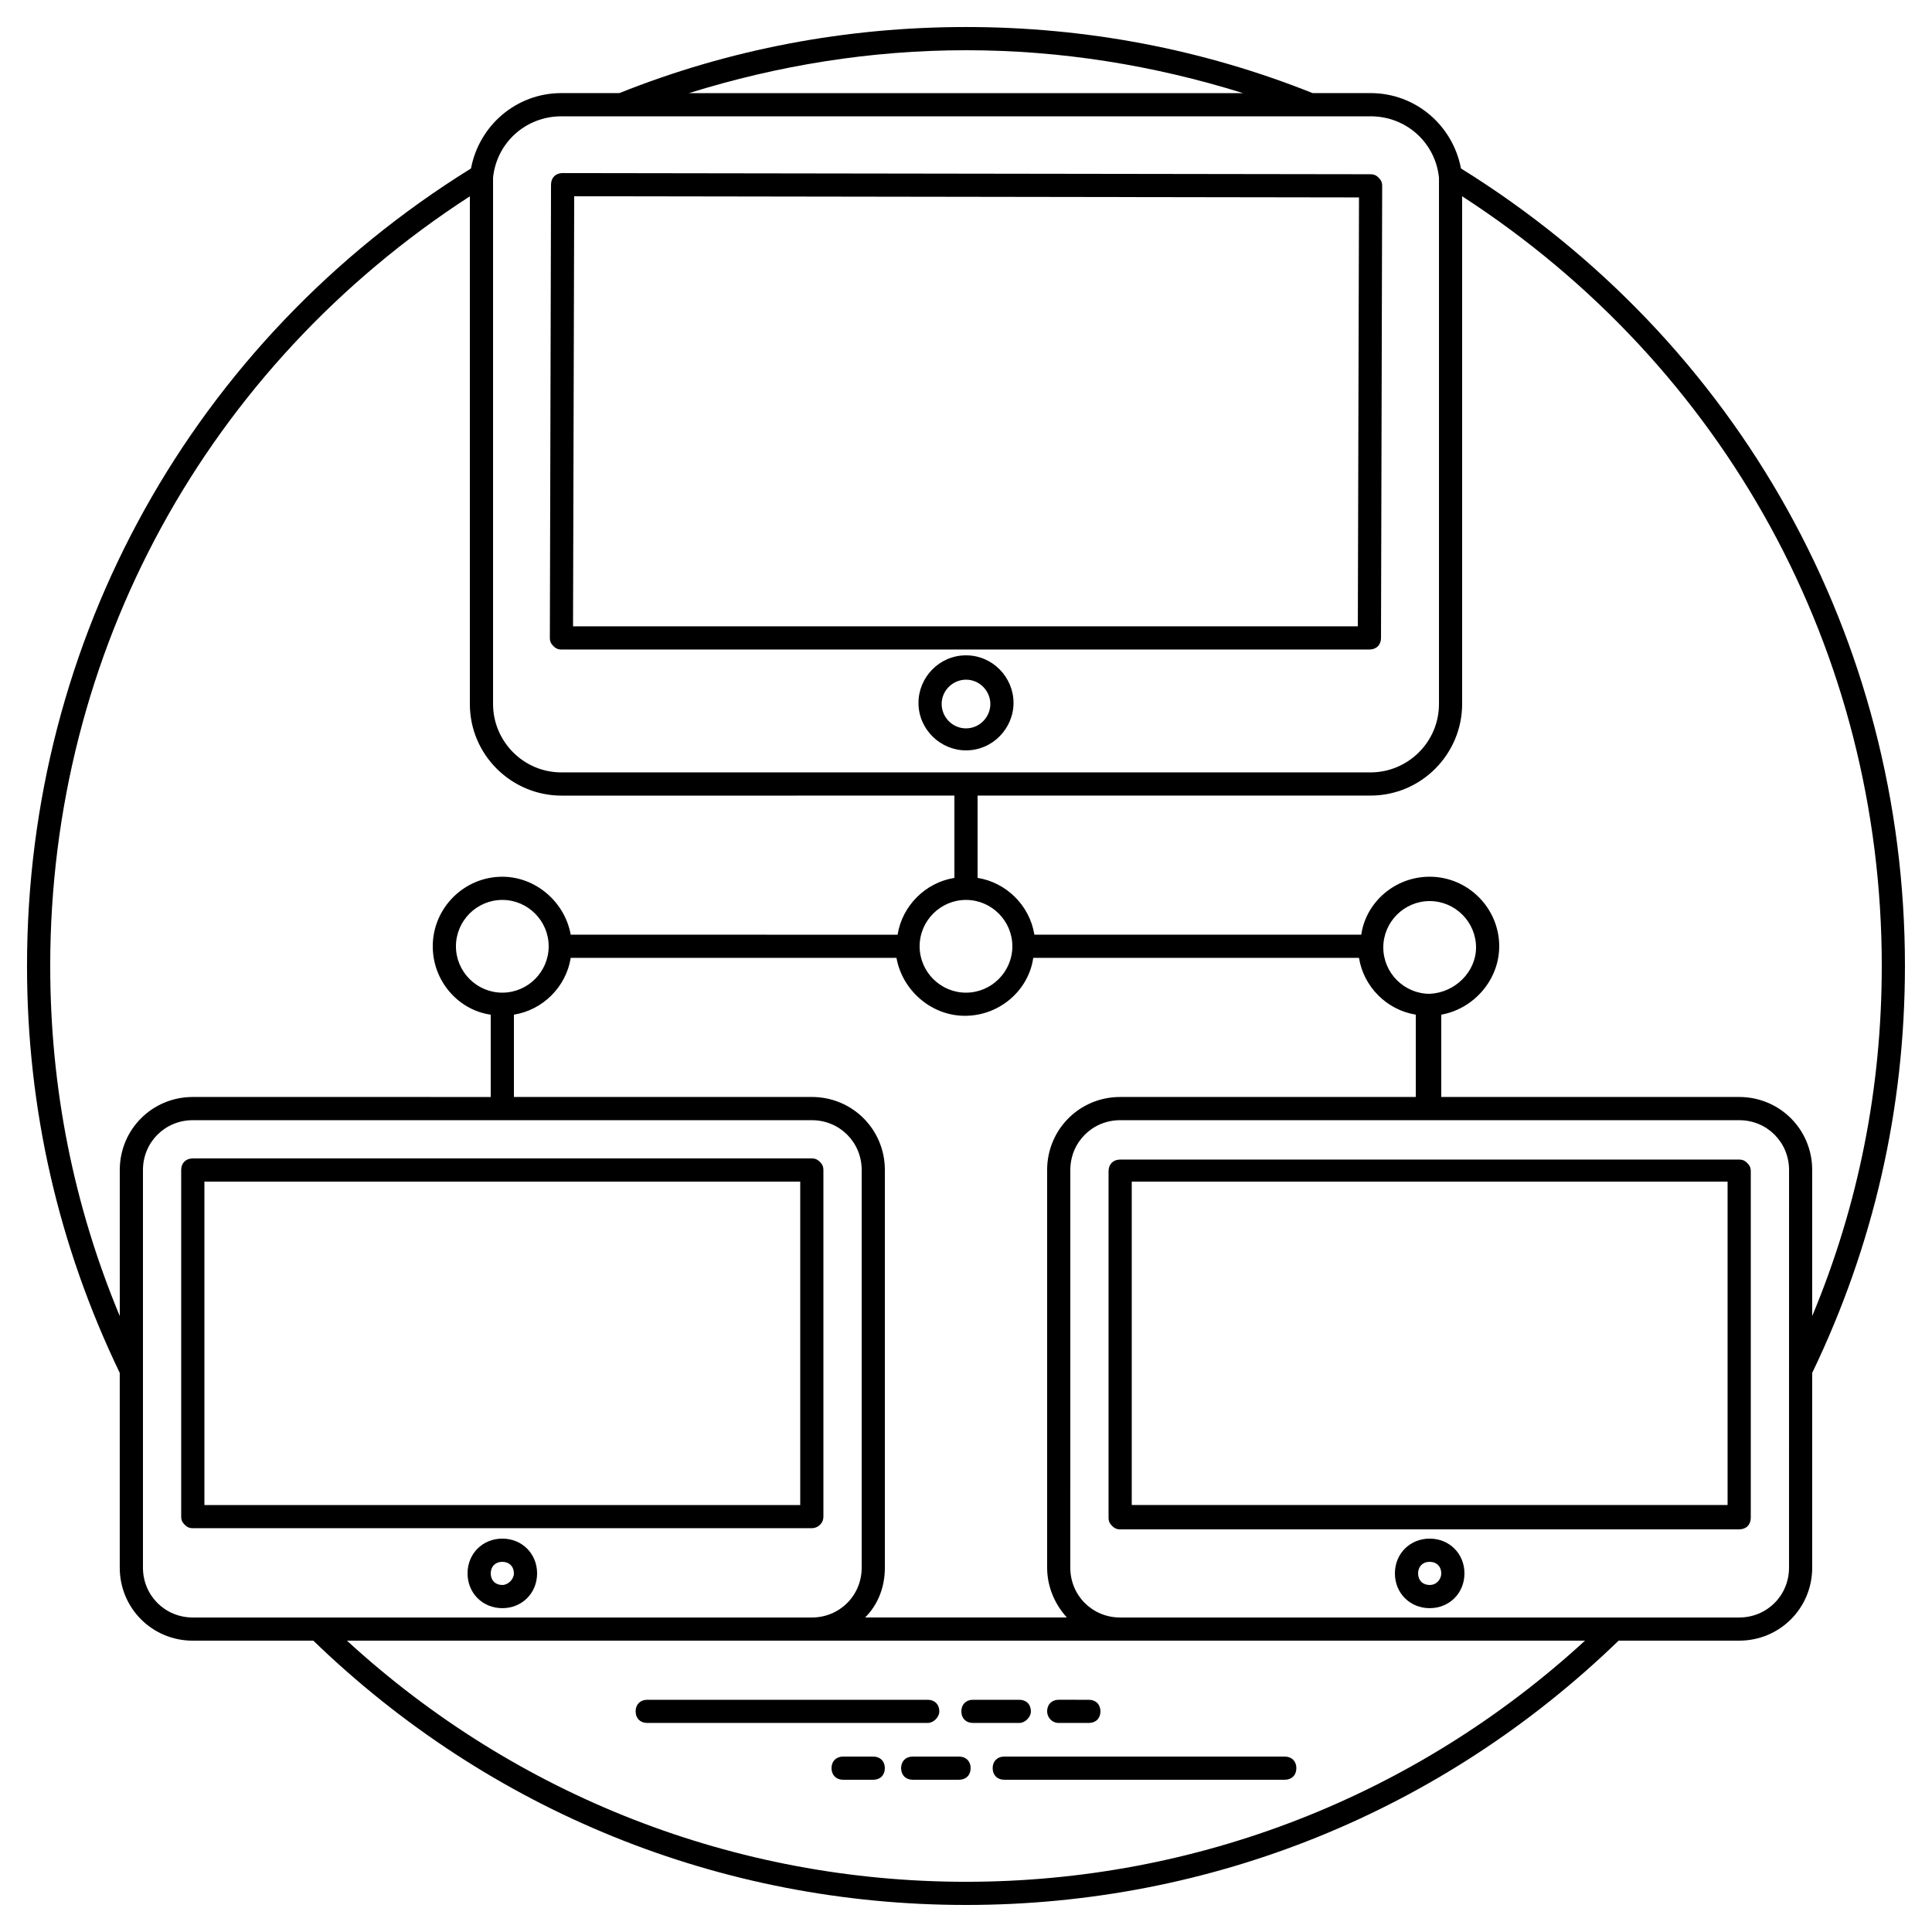
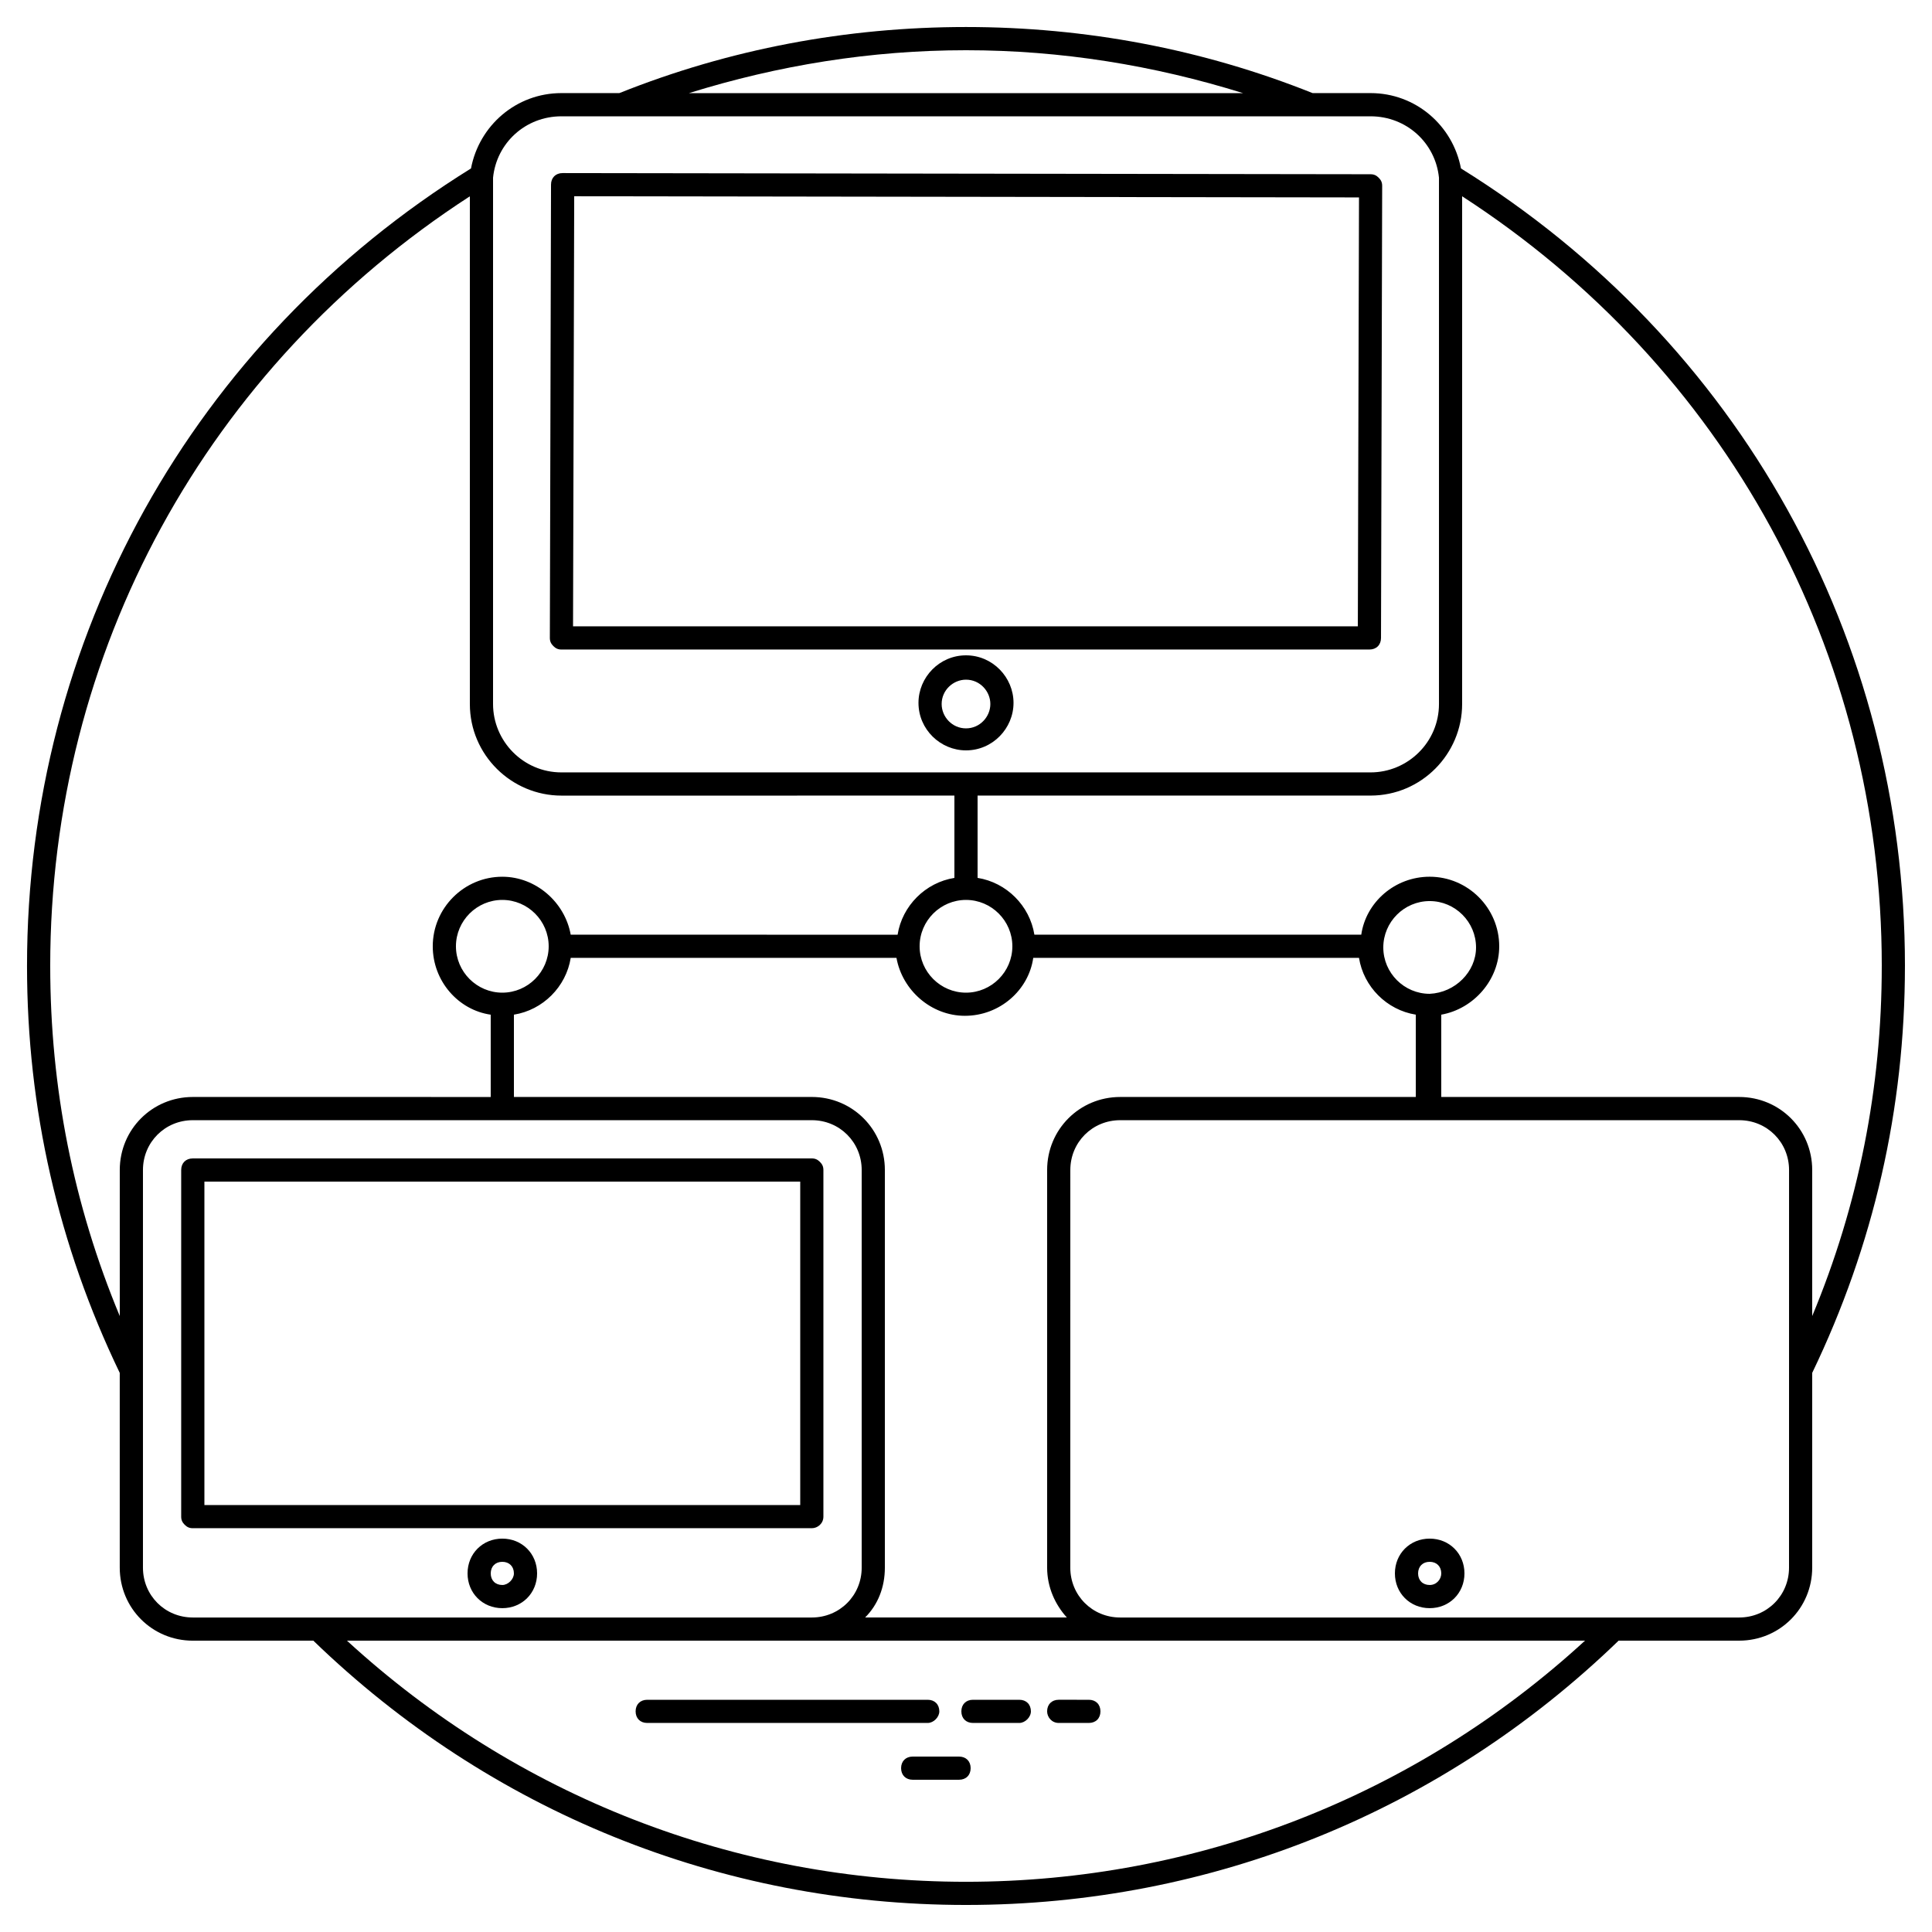
<svg xmlns="http://www.w3.org/2000/svg" fill="#000000" width="800px" height="800px" version="1.1" viewBox="144 144 512 512">
  <g>
    <path d="m648.83 400c0-86.629-43.93-165.58-117.66-211.36-2.152-11.367-11.98-19.969-23.961-19.969h-15.359c-29.188-11.672-60.215-17.512-91.855-17.512-31.645 0-62.672 5.84-91.855 17.512h-15.359c-11.98 0-21.812 8.602-23.961 19.969-73.73 45.773-117.66 124.72-117.66 211.36 0 37.785 8.293 74.035 24.574 107.83v51.609c0 10.754 8.602 19.355 19.355 19.355h31.949c46.695 45.156 107.83 70.039 172.96 70.039 65.125 0 126.26-24.883 172.95-70.043h31.949c10.754 0 19.355-8.602 19.355-19.355v-51.609c16.277-33.789 24.574-70.039 24.574-107.82zm-6.144 0c0 32.258-6.144 63.285-18.434 92.773v-38.707c0-10.754-8.602-19.355-19.355-19.355h-78.949v-21.812c8.602-1.535 15.359-9.215 15.359-18.125 0-10.137-8.293-18.434-18.434-18.434-9.215 0-16.895 6.758-18.125 15.359l-86.625 0.004c-1.23-7.68-7.371-13.824-15.055-15.055v-21.812h104.14c13.516 0 24.27-11.059 24.27-24.27v-134.55c69.734 45.16 111.21 120.73 111.21 203.98zm-201.83 34.711c-10.754 0-19.355 8.602-19.355 19.355v105.37c0 5.223 2.152 9.832 5.223 13.211l-53.449-0.004c3.379-3.379 5.223-7.988 5.223-13.211v-105.37c0-10.754-8.602-19.355-19.355-19.355h-78.949v-21.812c7.68-1.23 13.824-7.371 15.055-15.055h86.324c1.535 8.602 9.215 15.359 18.125 15.359 9.215 0 16.895-6.758 18.125-15.359h86.324c1.23 7.68 7.371 13.824 15.055 15.055v21.812zm-151.45-39.934c0 6.758-5.531 12.289-12.289 12.289-6.758 0-12.289-5.531-12.289-12.289 0-6.758 5.531-12.289 12.289-12.289 6.758 0 12.289 5.531 12.289 12.289zm110.59-12.289c6.758 0 12.289 5.531 12.289 12.289 0 6.758-5.531 12.289-12.289 12.289s-12.289-5.531-12.289-12.289c0-6.758 5.527-12.289 12.289-12.289zm122.88 24.883c-6.758 0-12.289-5.531-12.289-12.289 0-6.758 5.531-12.289 12.289-12.289 6.758 0 12.289 5.531 12.289 12.289 0 6.453-5.531 11.98-12.289 12.289zm-122.88-250.06c25.191 0 49.766 3.992 73.422 11.367h-146.84c23.652-7.371 48.23-11.367 73.422-11.367zm-107.21 17.512h214.43c9.523 0 17.203 7.066 18.125 16.281v1.844 137.62c0 10.137-8.293 18.125-18.125 18.125h-214.43c-10.137 0-18.125-8.293-18.125-18.125v-137.62-1.844c0.922-9.215 8.602-16.281 18.125-16.281zm-135.48 225.18c0-83.25 41.473-158.82 111.21-203.98v134.55c0 13.516 11.059 24.27 24.27 24.27l104.14-0.004v21.812c-7.68 1.23-13.824 7.371-15.055 15.055l-86.629-0.004c-1.535-8.602-9.215-15.359-18.125-15.359-10.137 0-18.434 8.293-18.434 18.434 0 9.215 6.758 16.895 15.359 18.125v21.812l-78.949-0.004c-10.754 0-19.355 8.602-19.355 19.355v38.707c-12.285-29.492-18.43-60.52-18.43-92.773zm24.578 159.44v-105.37c0-7.371 5.836-13.211 13.211-13.211h164.05c7.371 0 13.211 5.836 13.211 13.211v105.37c0 7.371-5.836 13.211-13.211 13.211h-164.05c-7.375-0.004-13.211-5.84-13.211-13.211zm54.066 19.352h328.09c-44.852 41.164-102.91 63.898-164.04 63.898s-119.2-22.734-164.05-63.898zm382.16-19.352c0 7.371-5.836 13.211-13.211 13.211h-164.05c-7.371 0-13.211-5.836-13.211-13.211l0.008-105.37c0-7.371 5.836-13.211 13.211-13.211h164.05c7.371 0 13.211 5.836 13.211 13.211z" />
    <path d="m392.93 597.53c0-1.844-1.23-3.07-3.07-3.07h-74.344c-1.844 0-3.07 1.23-3.07 3.07 0 1.844 1.23 3.07 3.07 3.07h74.344c1.535 0.004 3.07-1.531 3.07-3.07z" />
    <path d="m417.2 597.53c0-1.844-1.23-3.07-3.07-3.07h-12.289c-1.844 0-3.07 1.23-3.07 3.07 0 1.844 1.23 3.07 3.07 3.07h12.289c1.531 0.004 3.07-1.531 3.07-3.07z" />
    <path d="m424.57 600.6h7.988c1.844 0 3.07-1.23 3.07-3.07 0-1.844-1.23-3.07-3.07-3.07l-7.988-0.004c-1.844 0-3.07 1.23-3.07 3.07 0 1.539 1.227 3.074 3.07 3.074z" />
-     <path d="m484.48 609.51h-74.344c-1.844 0-3.07 1.23-3.07 3.07 0 1.844 1.23 3.07 3.07 3.07h74.344c1.844 0 3.07-1.23 3.07-3.07s-1.23-3.07-3.07-3.07z" />
    <path d="m398.16 609.51h-12.289c-1.844 0-3.07 1.23-3.07 3.07 0 1.844 1.23 3.07 3.07 3.07h12.289c1.844 0 3.07-1.23 3.07-3.07s-1.227-3.07-3.07-3.07z" />
-     <path d="m375.42 609.51h-7.988c-1.844 0-3.07 1.23-3.07 3.07 0 1.844 1.23 3.07 3.07 3.07l7.988 0.004c1.844 0 3.07-1.23 3.07-3.07 0.004-1.844-1.227-3.074-3.07-3.074z" />
    <path d="m292.79 316.13h214.12c1.844 0 3.07-1.23 3.07-3.07l0.309-119.81c0-0.922-0.309-1.535-0.922-2.152-0.613-0.613-1.23-0.922-2.152-0.922l-214.12-0.309c-1.844 0-3.07 1.23-3.07 3.07l-0.309 120.12c0 0.922 0.309 1.535 0.922 2.152 0.617 0.613 1.23 0.922 2.152 0.922zm3.379-120.12 207.98 0.309-0.309 113.66h-207.98z" />
    <path d="m400 317.67c-7.066 0-12.594 5.836-12.594 12.594 0 7.066 5.836 12.594 12.594 12.594 7.066 0 12.594-5.836 12.594-12.594 0-6.758-5.531-12.594-12.594-12.594zm0 19.355c-3.688 0-6.453-3.07-6.453-6.453 0-3.688 3.07-6.453 6.453-6.453 3.688 0 6.453 3.07 6.453 6.453-0.004 3.379-2.769 6.453-6.453 6.453z" />
    <path d="m362.21 545.92v-91.852c0-0.922-0.309-1.535-0.922-2.152-0.613-0.613-1.23-0.922-2.152-0.922h-164.05c-1.844 0-3.07 1.23-3.07 3.07v91.852c0 0.922 0.309 1.535 0.922 2.152 0.613 0.613 1.23 0.922 2.152 0.922h164.05c1.535 0.004 3.07-1.227 3.07-3.07zm-6.141-3.07h-157.9v-85.711h157.9z" />
    <path d="m277.12 551.75c-5.223 0-9.215 3.992-9.215 9.215s3.992 9.215 9.215 9.215c5.223 0 9.215-3.992 9.215-9.215 0.004-5.219-3.992-9.215-9.215-9.215zm0 12.289c-1.844 0-3.07-1.23-3.07-3.07 0-1.844 1.23-3.07 3.07-3.07 1.844 0 3.07 1.23 3.07 3.07 0.004 1.535-1.535 3.07-3.07 3.07z" />
-     <path d="m604.9 451.3h-164.05c-1.844 0-3.07 1.23-3.07 3.07v91.852c0 0.922 0.309 1.535 0.922 2.152 0.613 0.613 1.23 0.922 2.152 0.922h164.05c1.844 0 3.07-1.23 3.07-3.07v-91.852c0-0.922-0.309-1.535-0.922-2.152-0.617-0.613-1.23-0.922-2.152-0.922zm-3.074 91.547h-157.9v-85.711h157.9z" />
    <path d="m522.88 551.75c-5.223 0-9.215 3.992-9.215 9.215s3.992 9.215 9.215 9.215 9.215-3.992 9.215-9.215c0-5.219-3.992-9.215-9.215-9.215zm0 12.289c-1.844 0-3.07-1.23-3.07-3.07 0-1.844 1.23-3.07 3.07-3.07 1.844 0 3.07 1.23 3.07 3.07 0 1.535-1.227 3.07-3.07 3.07z" />
  </g>
</svg>